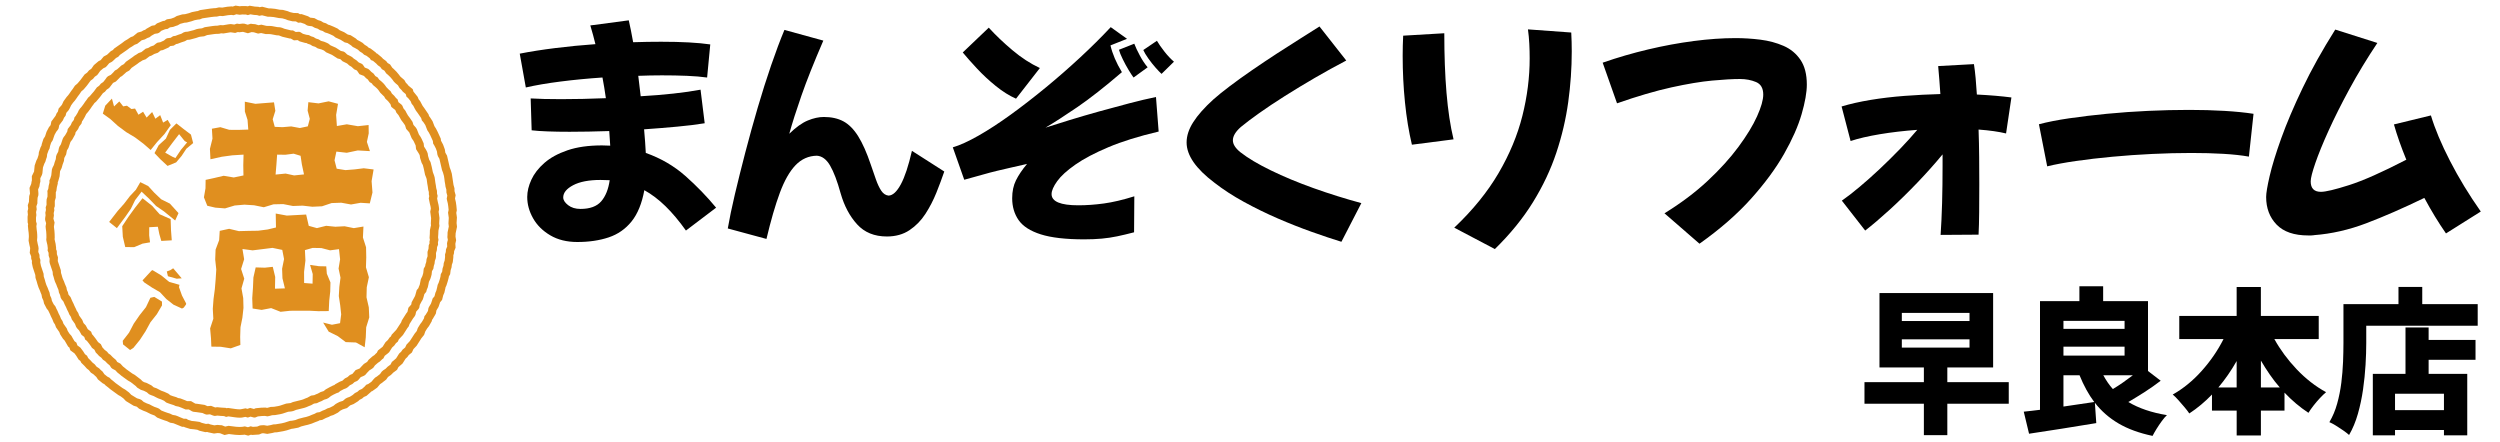
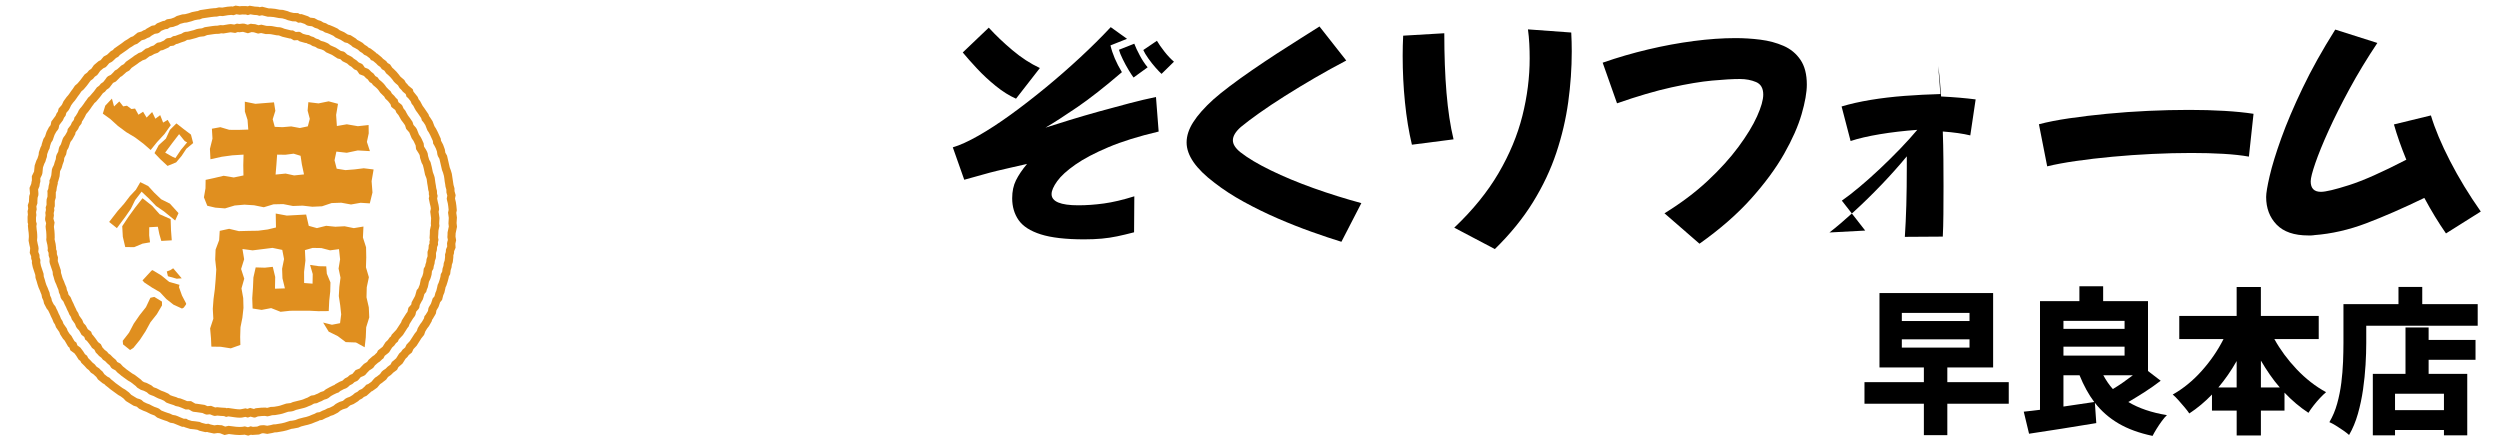
<svg xmlns="http://www.w3.org/2000/svg" version="1.1" viewBox="0 0 100 17.665">
  <defs>
    <style>
      .st0 {
        fill: #e08f1f;
      }
    </style>
  </defs>
  <g id="black">
    <g>
-       <path d="M23.094,9.68c-.422,0-.783-.089-1.085-.268s-.53-.405-.686-.681c-.156-.276-.234-.56-.234-.852,0-.22.055-.451.166-.691.11-.24.284-.464.521-.671.237-.208.545-.376.925-.506.379-.13.838-.195,1.377-.195.11,0,.22.003.331.01-.013-.201-.026-.396-.039-.584-.571.019-1.1.029-1.586.029-.325,0-.618-.005-.881-.015-.263-.01-.475-.024-.637-.044l-.039-1.275c.312.019.717.029,1.217.029.558,0,1.155-.013,1.791-.039-.039-.279-.084-.555-.136-.827-.578.039-1.136.092-1.674.161-.539.068-1.002.148-1.392.238l-.243-1.353c.428-.084.903-.159,1.426-.224.522-.065,1.056-.117,1.601-.156-.058-.24-.126-.49-.204-.749l1.538-.204c.058.253.117.545.175.876.389-.013.762-.019,1.119-.019.824,0,1.479.036,1.966.107l-.126,1.324c-.227-.032-.496-.055-.808-.068-.311-.013-.646-.019-1.002-.019-.305,0-.62.007-.944.019.032.266.065.539.097.817.461-.026.897-.062,1.309-.107.412-.045.774-.097,1.085-.156l.166,1.343c-.311.052-.678.097-1.1.136-.422.039-.863.075-1.324.107.032.357.055.672.068.944.603.214,1.13.521,1.582.92.451.399.861.822,1.231,1.27l-1.207.915c-.272-.383-.545-.707-.817-.973-.273-.266-.555-.48-.847-.642-.097.532-.268.949-.511,1.251-.243.302-.548.514-.915.637-.367.123-.784.185-1.251.185ZM22.529,7.899c0,.104.065.206.195.307.13.101.295.151.496.151.376,0,.652-.101.827-.302.175-.201.289-.483.341-.847-.117-.006-.24-.01-.37-.01-.461,0-.824.07-1.09.209-.266.14-.399.303-.399.491Z" />
-       <path d="M32.934,1.622c-.376.87-.668,1.603-.876,2.2-.208.597-.37,1.106-.487,1.528.266-.259.512-.436.74-.53.227-.094.441-.141.642-.141.305,0,.566.058.784.175.217.117.414.315.589.594.175.279.344.659.506,1.139.071.208.14.404.204.589.065.185.136.336.214.453s.175.182.292.195c.169-.006.332-.157.492-.453.159-.295.306-.741.443-1.338l1.294.827c-.091.266-.196.548-.316.847-.12.298-.266.581-.438.847-.172.266-.384.483-.637.652-.253.169-.555.253-.905.253-.5,0-.897-.162-1.192-.487-.295-.324-.514-.736-.657-1.236-.136-.493-.277-.864-.423-1.114-.146-.25-.323-.381-.53-.394-.331.007-.615.133-.852.38-.237.247-.446.615-.628,1.105-.182.49-.36,1.105-.535,1.844l-1.547-.419c.065-.383.159-.835.282-1.358.123-.522.263-1.082.418-1.679.156-.597.321-1.194.496-1.791.175-.597.355-1.165.54-1.703.185-.538.362-1.009.53-1.411l1.557.428Z" />
      <path d="M38.111,5.894c.285-.084.628-.24,1.027-.467.399-.227.827-.506,1.285-.837.457-.331.925-.693,1.402-1.085s.937-.795,1.382-1.207c.444-.412.852-.816,1.222-1.212l.652.467-.662.263c.078.338.23.694.457,1.071-.688.59-1.282,1.056-1.781,1.397-.5.341-.925.615-1.275.822.279-.091.603-.193.973-.306.37-.113.759-.227,1.168-.341.409-.113.811-.222,1.207-.326.396-.104.753-.188,1.071-.253l.107,1.382c-.798.188-1.47.397-2.015.628-.545.23-.985.462-1.319.696s-.576.454-.725.662c-.149.208-.224.38-.224.516,0,.298.357.448,1.071.448.324,0,.665-.024,1.022-.073.357-.049.762-.144,1.217-.287l-.01,1.44c-.247.065-.472.118-.676.161s-.41.073-.618.092c-.208.019-.441.029-.701.029-.74,0-1.319-.067-1.737-.2-.419-.133-.714-.323-.886-.569-.172-.247-.258-.538-.258-.876,0-.273.05-.511.151-.715.101-.204.248-.423.443-.657-.253.058-.474.109-.662.151-.188.042-.37.084-.545.127-.175.042-.365.092-.569.151-.204.058-.449.126-.735.204l-.457-1.294ZM38.51,2.099l1.041-.993c.272.299.587.599.944.9s.723.54,1.1.715l-.954,1.226c-.266-.117-.535-.285-.808-.506-.272-.22-.524-.454-.754-.701-.23-.247-.42-.461-.569-.642ZM45.342,3.101c-.045-.058-.11-.157-.195-.297-.084-.139-.164-.285-.238-.438-.075-.152-.125-.277-.151-.375l.613-.243c.052.136.126.295.224.477.097.182.201.338.311.467l-.564.409ZM46.462,2.955c-.058-.052-.138-.135-.238-.248-.101-.113-.198-.237-.292-.37-.094-.133-.161-.245-.2-.336l.545-.37c.071.123.17.266.297.428.126.162.255.298.384.409l-.496.487Z" />
      <path d="M53.654,9.671c-.357-.11-.754-.243-1.192-.399-.438-.156-.889-.334-1.353-.535-.464-.201-.915-.422-1.353-.662-.438-.24-.832-.496-1.182-.769-.74-.558-1.11-1.093-1.11-1.606,0-.266.089-.538.268-.817.178-.279.446-.581.803-.905.175-.156.396-.334.662-.535.266-.201.56-.412.881-.633.321-.221.645-.438.973-.652.328-.214.643-.415.944-.603.302-.188.563-.354.784-.496l1.071,1.362c-.422.221-.842.453-1.26.696-.418.243-.817.485-1.197.725-.38.24-.72.467-1.022.681-.302.214-.547.399-.735.555-.214.188-.321.367-.321.535,0,.156.101.315.302.477.298.234.704.475,1.217.725.512.25,1.082.487,1.708.711.626.224,1.264.423,1.912.599l-.798,1.547Z" />
      <path d="M56.476,5.787c-.123-.519-.216-1.083-.277-1.693-.062-.61-.092-1.23-.092-1.859,0-.136.002-.272.005-.409.003-.136.008-.269.015-.399l1.645-.097c0,.882.029,1.676.088,2.38.059.704.152,1.325.282,1.864l-1.664.214ZM59.795,9.963l-1.625-.856c.74-.701,1.33-1.427,1.771-2.18.441-.753.759-1.517.954-2.292.195-.775.292-1.543.292-2.302,0-.195-.005-.389-.015-.584s-.028-.386-.054-.574l1.732.126c.006.123.011.248.015.375.003.126.005.255.005.384,0,.668-.047,1.343-.141,2.024-.094.681-.253,1.358-.477,2.029-.224.671-.535,1.33-.934,1.976-.399.646-.907,1.27-1.523,1.873Z" />
      <path d="M67.98,9.749l-1.401-1.217c.655-.402,1.229-.834,1.723-1.294.493-.461.905-.915,1.236-1.363.331-.448.579-.855.744-1.221.165-.367.248-.657.248-.871,0-.253-.096-.42-.287-.501-.192-.081-.407-.122-.647-.122-.285,0-.655.021-1.11.063-.454.042-.997.133-1.63.272-.633.14-1.358.352-2.175.637l-.574-1.625c.597-.208,1.203-.384,1.82-.53.616-.146,1.223-.258,1.82-.336s1.155-.117,1.674-.117c.331,0,.663.021.997.063.334.042.642.125.925.248.282.123.508.31.677.56.169.25.253.579.253.988,0,.311-.07.707-.209,1.187-.14.48-.373,1.009-.701,1.586-.328.578-.767,1.174-1.319,1.791-.552.616-1.239,1.217-2.063,1.8Z" />
-       <path d="M74.608,9.223l-.934-1.197c.214-.149.453-.334.715-.555.263-.22.532-.461.808-.72s.543-.524.803-.793c.26-.269.49-.524.691-.764-.532.039-1.032.097-1.499.175s-.856.169-1.168.272l-.36-1.382c.344-.104.731-.191,1.163-.263.432-.071.886-.125,1.362-.161.477-.036.952-.06,1.426-.073-.026-.389-.055-.762-.088-1.119l1.431-.078c.026.169.049.357.068.564.019.208.035.425.049.652.519.026.98.065,1.382.117l-.214,1.44c-.292-.071-.659-.123-1.1-.156.013.363.021.732.024,1.105s.005.735.005,1.085c0,.396-.002.767-.005,1.114-.003.347-.011.647-.024.9l-1.518.01c.026-.383.045-.808.059-1.275.013-.467.019-.964.019-1.489v-.457c-.305.37-.642.748-1.012,1.134-.37.386-.738.746-1.104,1.08-.367.334-.693.612-.978.832Z" />
+       <path d="M74.608,9.223l-.934-1.197c.214-.149.453-.334.715-.555.263-.22.532-.461.808-.72s.543-.524.803-.793c.26-.269.49-.524.691-.764-.532.039-1.032.097-1.499.175s-.856.169-1.168.272l-.36-1.382c.344-.104.731-.191,1.163-.263.432-.071.886-.125,1.362-.161.477-.036.952-.06,1.426-.073-.026-.389-.055-.762-.088-1.119c.026.169.049.357.068.564.019.208.035.425.049.652.519.026.98.065,1.382.117l-.214,1.44c-.292-.071-.659-.123-1.1-.156.013.363.021.732.024,1.105s.005.735.005,1.085c0,.396-.002.767-.005,1.114-.003.347-.011.647-.024.9l-1.518.01c.026-.383.045-.808.059-1.275.013-.467.019-.964.019-1.489v-.457c-.305.37-.642.748-1.012,1.134-.37.386-.738.746-1.104,1.08-.367.334-.693.612-.978.832Z" />
      <path d="M81.888,6.654l-.331-1.684c.344-.091.748-.17,1.212-.238.464-.068.965-.128,1.504-.18.538-.052,1.088-.091,1.649-.117s1.108-.039,1.64-.039c.499,0,.97.013,1.411.039s.83.065,1.168.117l-.185,1.713c-.292-.052-.634-.089-1.027-.112-.393-.023-.816-.034-1.27-.034-.506,0-1.03.013-1.572.039-.542.026-1.074.063-1.596.112-.522.049-1.007.105-1.455.17-.448.065-.831.136-1.149.214Z" />
      <path d="M92.564,9.408c-.039.006-.078.01-.117.01h-.117c-.565,0-.986-.145-1.265-.433-.279-.289-.419-.657-.419-1.105,0-.156.047-.436.141-.842.094-.405.248-.907.462-1.504.214-.597.498-1.265.852-2.005.353-.74.79-1.521,1.309-2.346l1.684.535c-.415.623-.787,1.236-1.114,1.839-.328.604-.607,1.16-.837,1.669-.231.509-.407.943-.53,1.299-.123.357-.185.6-.185.73,0,.279.136.418.409.418.188,0,.563-.089,1.124-.268.561-.178,1.325-.517,2.292-1.017-.208-.506-.373-.977-.496-1.411l1.479-.36c.162.539.417,1.145.764,1.82.347.675.757,1.35,1.231,2.024l-1.392.876c-.149-.214-.297-.441-.443-.681-.146-.24-.287-.487-.423-.74-.844.409-1.616.746-2.316,1.012-.701.266-1.398.425-2.092.477Z" />
      <path d="M80.35,16.149h-2.457v1.257h-.938v-1.257h-2.376v-.863h2.376v-.588h-1.776v-2.976h4.546v2.976h-1.832v.588h2.457v.863ZM76.073,12.841h2.708v-.325h-2.708v.325ZM76.073,13.904h2.708v-.331h-2.708v.331Z" />
      <path d="M86.427,15.23c-.2.154-.414.304-.641.45-.227.146-.445.279-.653.4.417.25.932.425,1.544.525-.067.062-.137.144-.209.244-.073.1-.142.202-.206.306s-.118.198-.16.281c-.534-.113-.987-.278-1.36-.497-.373-.219-.689-.495-.947-.828l.056.813c-.463.079-.932.155-1.407.228s-.902.139-1.282.197l-.212-.882c.096-.008.199-.02.309-.034.11-.015.224-.028.341-.041v-4.346h1.576v-.594h.95v.594h1.794v2.795l.507.388ZM82.538,12.835v.319h2.445v-.319h-2.445ZM82.538,14.223h2.445v-.356h-2.445v.356ZM82.538,16.262c.204-.029.41-.059.616-.091.206-.031.411-.061.616-.091-.225-.3-.421-.657-.588-1.069h-.644v1.251ZM84.133,15.011c.054.1.112.196.175.288.063.092.131.179.206.263.133-.079.269-.167.406-.263.138-.096.269-.192.394-.288h-1.182Z" />
      <path d="M90.973,13.561c.238.429.536.833.894,1.21s.75.683,1.176.916c-.075.063-.157.142-.247.238-.09.096-.175.196-.256.3-.081.104-.149.2-.203.288-.342-.225-.661-.494-.957-.807v.719h-.944v.994h-.969v-.994h-.988v-.644c-.279.292-.582.544-.907.757-.05-.075-.115-.159-.194-.253-.079-.094-.16-.186-.241-.278-.081-.092-.157-.167-.228-.225.421-.238.808-.553,1.16-.947.352-.394.643-.818.872-1.272h-1.77v-.925h2.295v-1.157h.969v1.157h2.314v.925h-1.776ZM89.466,15.499v-1.057c-.108.192-.224.376-.347.553-.123.177-.251.345-.384.503h.731ZM91.192,15.499c-.142-.163-.275-.335-.4-.516-.125-.181-.244-.368-.356-.56v1.075h.757Z" />
      <path d="M99.108,12.166v.863h-4.458v.694c0,.263-.009.553-.028.872-.019.319-.052.646-.1.982-.048.336-.117.661-.206.975-.09.315-.207.597-.353.847-.054-.05-.13-.109-.228-.178s-.198-.134-.3-.197c-.102-.063-.189-.109-.26-.138.133-.225.238-.473.312-.744.075-.271.13-.548.166-.832.035-.283.058-.562.069-.835.01-.273.016-.524.016-.753v-1.557h2.201v-.688h.951v.688h2.22ZM97.145,13.598h1.876v.794h-1.876v.563h1.545v2.457h-.932v-.213h-1.957v.213h-.888v-2.457h1.307v-1.857h.925v.5ZM97.758,15.749h-1.957v.657h1.957v-.657Z" />
    </g>
  </g>
  <g id="orange">
    <g>
      <g>
        <path class="st0" d="M8.293,8.234l-.136-.34.063-.364.005-.335.332-.072.389-.092.405.068.387-.081-.007-.409.011-.424-.45.028-.42.057-.454.101-.021-.416.102-.41-.023-.396.338-.062.356.106.356.003.405-.013-.029-.388-.107-.334-.002-.393.423.085.371-.03.373-.029.054.339-.106.338.082.303.312.013.345-.03.348.064.318-.067.079-.3-.087-.329.029-.338.407.049.405-.083.374.1-.075.444.03.444.398-.069.442.076.429-.047.005.334-.073.342.121.368-.488-.027-.438.093-.416-.047-.074.348.087.336.35.057.366-.029.367-.045.393.048-.08.467.035.454-.107.436-.367-.024-.384.068-.389-.071-.387.014-.384.129-.387.018-.389-.044-.387.014-.39-.076-.389.009-.386.117-.389-.079-.388-.024-.387.033-.387.116-.388-.03-.322-.075ZM9.613,13.798l-.381.136-.402-.063-.376-.006-.014-.332-.035-.396.128-.388-.021-.395.029-.393.052-.392.033-.393.025-.395-.043-.4.015-.395.143-.381.023-.371.376-.082.388.093.384-.01.385-.006.384-.05.333-.08-.01-.558.445.082.385-.021.387-.021.104.452.326.091.37-.092.368.037.37-.019.369.075.385-.064-.021.439.125.39.008.401-.012.402.117.395-.085.404-.01.4.092.401.018.403-.123.396-.016.4-.044.398-.348-.191-.41-.015-.319-.24-.362-.178-.223-.364.353.088.324-.063.045-.352-.039-.366-.056-.366.021-.367.047-.369-.077-.365.061-.37-.044-.406-.358.047-.347-.091-.35-.006-.308.088.02.418-.054.453.002.445.337.026.007-.384-.106-.366.355.052.292.006.023.293.145.35-.009.365-.039.363-.021.418-.411.004-.378-.019-.378-0-.379.003-.38.041-.377-.148-.381.072-.361-.056-.015-.413.029-.413.018-.415.091-.403.368.011.316-.034.097.405-.009.47.397-.013-.098-.405-.014-.382.078-.385-.071-.367-.392-.081-.397.05-.398.049-.406-.054.068.41-.122.389.126.388-.111.389.07.389.01.39-.043.39-.077.386-.012.386.008.324ZM11.023,6.983l.402-.04.34.074.395-.041-.086-.404-.051-.34-.278-.085-.329.043-.331-.005-.028.39-.034.408Z" />
        <g>
          <polygon class="st0" points="6.795 8.144 6.447 7.971 6.169 7.706 5.931 7.445 5.613 7.286 5.435 7.591 5.196 7.845 4.964 8.148 4.71 8.435 4.366 8.878 4.675 9.126 5.016 8.667 5.234 8.353 5.405 8.004 5.664 7.666 5.975 7.961 6.243 8.239 6.558 8.455 7.007 8.82 7.14 8.524 6.795 8.144" />
          <polygon class="st0" points="4.889 9.049 4.913 9.471 5.01 9.883 5.369 9.885 5.702 9.745 6.001 9.693 5.967 9.414 5.969 9.089 6.314 9.07 6.372 9.358 6.452 9.637 6.871 9.613 6.84 9.207 6.826 8.764 6.386 8.57 6.085 8.232 5.701 7.929 5.398 8.314 5.138 8.673 4.889 9.049" />
        </g>
        <g>
          <polygon class="st0" points="7.352 12.303 7.28 12.342 6.943 12.189 6.654 11.962 6.397 11.687 6.079 11.502 5.773 11.299 5.7 11.216 6.059 10.827 6.099 10.804 6.449 11.015 6.767 11.275 7.179 11.393 7.159 11.485 7.28 11.823 7.446 12.14 7.441 12.178 7.352 12.303" />
          <polygon class="st0" points="5.337 13.914 5.203 14.001 4.922 13.776 4.909 13.632 5.161 13.308 5.351 12.945 5.584 12.608 5.839 12.285 6.016 11.911 6.173 11.876 6.479 12.064 6.48 12.216 6.273 12.569 6.018 12.891 5.821 13.251 5.596 13.594 5.337 13.914" />
          <polygon class="st0" points="7.105 11.144 7.08 11.151 6.717 11.05 6.672 10.859 6.815 10.805 6.927 10.731 7.169 11.015 7.268 11.134 7.105 11.144" />
        </g>
        <g>
          <path class="st0" d="M6.703,6.636l.343-.141.22-.261.189-.286.271-.225-.088-.339-.299-.227-.283-.221-.259.258-.162.352-.286.261-.169.317.243.254.28.259ZM7.386,5.642l.099.053-.25.301-.218.326-.105-.043-.305-.174.275-.372.282-.367.224.277Z" />
          <polygon class="st0" points="4.562 4.258 4.477 3.944 4.211 4.226 4.113 4.545 4.409 4.758 4.717 5.038 5.049 5.285 5.405 5.499 5.738 5.749 6.026 6 6.279 5.687 6.576 5.365 6.832 5.004 6.706 4.795 6.525 4.904 6.408 4.605 6.215 4.749 6.086 4.481 5.864 4.704 5.723 4.468 5.539 4.589 5.402 4.342 5.256 4.361 5.077 4.228 4.928 4.255 4.772 4.057 4.562 4.258" />
        </g>
      </g>
      <g>
        <path class="st0" d="M18.22,9.466l.006-.135.054-.257-.017-.153.014-.222-.026-.185.021-.103-.018-.189-.02-.138-.034-.144.026-.132-.045-.162-.002-.115-.039-.136-.067-.447-.042-.14-.041-.109-.109-.474-.067-.116-.021-.134-.069-.189-.069-.131-.015-.027-.009-.082-.123-.269-.067-.131-.063-.098-.075-.198-.113-.174-.026-.029-.023-.074-.175-.257-.058-.077-.104-.196-.057-.068-.041-.101-.153-.191-.011-.008-.033-.108-.165-.135-.058-.073-.05-.048-.062-.11-.14-.12-.032-.032-.038-.054-.104-.125-.115-.114-.054-.047-.087-.13-.1-.06-.059-.077-.118-.085-.065-.069-.175-.145-.037-.014-.022-.032-.203-.154-.08-.036-.058-.055-.098-.059-.087-.08-.147-.084-.06-.03-.061-.058-.21-.132-.11-.026-.149-.095-.177-.078-.083-.066-.155-.073-.156-.065-.065-.018-.088-.055-.108-.033-.096-.06-.12-.037-.14-.077-.168-.02-.084-.053-.262-.089-.065.004-.074-.043-.187-.007-.134-.032-.096-.039-.189-.05-.131-.008-.182-.035-.17-.017-.092-.002-.255-.066-.103.019-.047-.015-.145-.009-.206-.035-.079.025-.029-.009-.216-.002-.073.008-.168-.026-.114.038-.047-.007-.168.014-.202.034-.13-.008-.134.03-.063.002-.153.016-.409.061-.092.038-.038.004-.195.038-.118.042-.152.04-.117.01-.218.064-.106.062-.127.045-.166.026-.09.058-.063.008-.243.097-.085.073-.12.02-.214.121-.051.041-.068.023-.082.048-.149.041-.185.149-.091.032-.134.09-.111.065-.105.082-.313.219-.054.061-.079.043-.123.117-.031.028-.134.072-.121.144-.086.043-.185.156-.095.136-.01.013-.089.06-.075.091-.101.072-.173.231-.11.129-.104.089-.093.138-.058.076-.075.109-.046.062-.059.066-.127.175-.056.123-.018.03-.121.138-.033.127-.046.059-.044.104-.17.229-.028.143-.068.085-.096.184-.059.183-.065.1-.065.202-.012.064-.035.065-.069.2-.012.109-.044.138-.045.087-.068.198-.024.242-.089.184.002.17-.011.042-.017.101-.067.158.018.217-0.0.013-.03.096-.01.189 0.0.039-.047.135.015.141-.024.107.013.131-.013.089.003.225.02.067-.01.059.016.176.015.116.006.081.002.074-.011.157.035.177.025.104.003.024-.017.183.056.136.003.096.03.087-.004.081.036.173.102.311.008.115.05.151.025.092.044.135.06.138.031.084.031.073.021.118.052.113.028.122.106.204.06.073.072.149.035.084.057.114.051.129.057.086.04.112.132.189.035.093.115.18.064.068.139.24.049.037.04.114.165.121.067.091.1.16.069.052.036.073.129.127.095.107.079.06.081.101.115.076.038.039.064.057.066.101.19.154.068.035.044.047.111.086.075.064.326.237.097.054.11.083.097.103.311.189.125.037.089.079.167.08.119.045.183.092.138.051.018.008.1.081.177.07.123.044.09.028.129.062.133.023.348.142.074-0.0.029.017.215.067.155.015.133.019.084.038.237.057.077-.007.031.012.239.051.144-.02.098.008.179.071.173-.039.255.03.168.009.174-.009.029-.006.148.04.111-.038.043.011.279-.018.117-.048.06-.003.152.026.2-.036.096-.024.088-.004.251-.043.143-.034.198-.063.053-.005.213-.041.113-.048.173-.045.098-.022.153-.047.136-.056.129-.048.049-.028.102-.015.151-.077.11-.042.081-.044.103-.031.189-.099.093-.077.097-.051.17-.053.126-.107.136-.053.18-.112.066-.06.097-.049.071-.063.105-.045.175-.155.014-.017.044-.018.195-.139.104-.125.02-.021.04-.025.195-.151.073-.104.119-.082.086-.088.156-.115.056-.11.162-.14.123-.195.072-.067.056-.079.126-.103.061-.134.128-.136.192-.302.107-.132.048-.138.073-.118.074-.096.111-.194.013-.059.022-.025.129-.221.022-.126.084-.141.054-.157.009-.029.08-.096.046-.184.046-.106.035-.154.012-.061.035-.073.045-.141.046-.169.004-.041.054-.101.02-.161.036-.109.012-.106.037-.105.023-.202-.001-.065.026-.086.006-.085.058-.137-.009-.16.031-.139-.026-.153ZM17.908,9.61l-.027.12.007.13-.049.117-.007.102-.031.099.002.096-.016.144-.037.106-.012.109-.036.107-.016.129-.055.098-.013.103-.031.115-.043.13-.038.079-.017.086-.036.146-.038.088-.034.136-.077.092-.023.08-.043.124-.065.107-.035.068-.02.118-.094.154-.045.051-.021.093-.083.141-.063.081-.101.163-.041.119-.083.103-.195.301-.133.141-.053.114-.101.083-.061.087-.079.072-.121.192-.113.098-.056.044-.054.106-.114.084-.081.082-.099.066-.057.05-.068.097-.126.099-.075.047-.057.06-.084.1-.128.091-.085.034-.062.071-.106.094-.105.045-.079.07-.099.05-.091.079-.111.069-.111.041-.068.037-.1.086-.13.041-.082.041-.078.044-.09.074-.147.074-.089.027-.103.055-.095.036-.118.06-.109.016-.094.051-.099.037-.114.049-.123.039-.105.023-.2.052-.125.049-.128.025-.091.009-.207.067-.12.029-.242.04-.092.004-.104.027-.142.026-.127-.022-.086.003-.078.008-.111.045-.171.011-.088-.023-.11.038-.125-.034-.095.017-.12.006-.131-.007-.304-.038-.135.03-.133-.053-.081-.005-.096-.009-.125.017-.17-.039-.065-.026-.101.009-.17-.044-.081-.036-.189-.027-.127-.012-.145-.045-.074-.044-.101 0-.137-.055-.104-.046-.083-.031-.119-.021-.11-.053-.101-.031-.105-.037-.136-.054-.093-.075-.071-.032-.117-.041-.107-.052-.085-.046-.111-.04-.124-.059-.087-.077-.063-.032-.116-.034-.233-.142-.085-.09-.153-.116-.107-.061-.28-.202-.081-.069-.106-.085-.054-.058-.089-.046-.123-.1-.064-.098-.077-.067-.063-.065-.102-.067-.074-.092-.097-.079-.069-.078-.097-.096-.045-.092-.083-.063-.074-.118-.11-.146-.119-.087-.039-.111-.077-.058-.075-.127-.045-.083-.082-.092-.07-.11-.038-.101-.13-.184-.039-.108-.06-.09-.045-.113-.053-.104-.04-.096-.053-.104-.033-.078-.068-.083-.071-.137-.026-.114-.049-.105-.02-.114-.039-.092-.036-.097-.052-.114-.038-.116-.027-.102-.04-.122-.008-.113-.105-.315-.027-.132.005-.102-.034-.099-.003-.106-.048-.117.013-.139-.01-.079-.026-.107-.026-.134.009-.128-.002-.098-.007-.1-.015-.112-.012-.134.015-.093-.028-.095-.002-.152.015-.103-.012-.119.025-.109-.013-.122.041-.118-0-.086.008-.139.032-.104.001-.077-.012-.151.053-.124.015-.107.022-.084-.002-.134.063-.127.021-.073.022-.23.054-.15.043-.084.029-.102.03-.083.012-.111.055-.152.04-.074.021-.105.042-.129.063-.097.074-.216.071-.128.061-.076.032-.058.024-.126.148-.197.044-.103.061-.078.031-.117.091-.104.042-.073.06-.124.077-.107.068-.078.059-.08.067-.098.064-.084.073-.109.093-.079.131-.155.147-.198.095-.068.072-.088.092-.062.048-.061.076-.108.121-.102.097-.047.051-.051.09-.107.112-.06.067-.059.093-.089.091-.05.067-.076.288-.201.104-.08.091-.053.107-.072.101-.036.179-.142.124-.034.108-.059.075-.026.089-.068.125-.071.122-.02.055-.025.091-.079.153-.061.095-.013.093-.06.131-.02.094-.035.086-.028.101-.059.165-.044.096-.008.192-.051.122-.042.127-.025.085-.009.1-.041.351-.052.133-.015.094-.003.118-.027.119.007.213-.036.131-.011.089.012.111-.038.132.02.098-.011.149.001.081.024.101-.032.145.024.123.008.087.027.11-.02.231.058.105.001.132.012.205.039.136.012.13.036.091.037.186.045.14.005.09.052.099-.007.161.055.093.059.067.019.134.016.113.062.111.034.096.06.107.033.092.058.103.03.111.046.12.057.087.069.206.093.162.103.112.026.148.098.062.058.086.042.115.065.084.077.096.058.073.069.095.043.129.098.05.073.083.032.126.106.065.069.1.072.062.085.101.06.072.107.074.063.093.09.084.099.055.078.062.062.105.09.058.103.078.077.057.072.115.095.034.111.062.049.1.124.042.104.066.08.058.114.047.082.06.079.148.215.029.096.066.077.072.11.079.204.063.095.057.11.103.227.011.103.044.071.063.122.045.123.016.116.023.072.06.105.103.448.041.106.037.131.017.11.013.112.02.112.013.097.034.118.002.113.035.127-.023.121.014.069.03.122.018.12.014.139-.023.109.029.208-.013.222.014.126-.049.234-.002.102-.006.088.022.127Z" />
        <path class="st0" d="M17.541,8.488l.024-.116-.008-.078-.015-.097-.027-.109-.03-.145.021-.108-.025-.089-.002-.111-.03-.111-.014-.106-.021-.117-.027-.202-.026-.087-.047-.126-.045-.214-.048-.19-.053-.092-.046-.155-.013-.093-.027-.074-.043-.082-.079-.126-.014-.127-.078-.173-.044-.083-.068-.1-.083-.212-.042-.065-.093-.105-.037-.121-.108-.157-.077-.103-.059-.104-.041-.081-.076-.092-.044-.107-.04-.049-.119-.094-.036-.115-.06-.05-.073-.092-.092-.087-.053-.095-.07-.061-.1-.103-.059-.084-.061-.07-.069-.066-.101-.084-.055-.082-.094-.056-.072-.099-.093-.071-.069-.073-.054-.044-.134-.052-.081-.119-.048-.036-.113-.05-.09-.084-.108-.069-.068-.062-.074-.042-.12-.059-.09-.085-.053-.033-.114-.027-.2-.129-.213-.094-.091-.073-.077-.036-.088-.036-.124-.034-.097-.061-.106-.033-.096-.059-.101-.031-.084-.046-.106-.015-.133-.038-.101-.064-.049-.017-.137.009-.108-.062-.087-.003-.258-.064-.094-.038-.079-.021-.116-.008-.209-.04-.094-.007-.125-.001-.204-.049-.117.021-.131-.04-.108-.008-.067-.011-.124.039-.139-.042-.074-.001-.125.014-.092-.014-.108.037-.135-.019-.081.007-.235.04-.106-.006-.117.023-.104.004-.103.012-.301.045-.109.045-.128.014-.087.018-.109.039-.245.062-.094.008-.067.02-.095.056-.12.039-.118.045-.092.014-.097.063-.132.017-.053.021-.085.073-.147.067-.106.017-.055.031-.102.082-.12.041-.101.059-.096.027-.173.136-.113.04-.082.055-.085.05-.085.066-.255.178-.083.094-.105.058-.063.06-.104.092-.087.047-.061.071-.1.1-.111.054-.049.042-.057.081-.087.11-.095.065-.069.084-.089.064-.124.167-.073.083-.089.105-.067.057-.055.081-.064.084-.063.094-.076.102-.067.076-.048.069-.048.103-.077.125-.046.052-.028.107-.077.099-.043.102-.123.161-.019.101-.085.149-.06.075-.036.068-.074.222-.06.093-.023.072-.024.128-.06.111-.025.071-.012.114-.043.119-.033.118-.054.105-.025.072-.025.234-.043.139-.031.063.001.093-.031.121-.016.124-.037.087.006.077-.001.147-.034.112-.005.083.001.137-.034.099.011.102-.025.111.01.104-.018.119.001.071.038.127-.021.13.008.083.016.118.008.12.002.119-.007.096.016.081.03.125.016.13-.008.089.039.094.003.117.039.113-.006.126.016.075.111.33.008.112.031.094.027.102.03.09.049.106.037.099.05.117.02.109.045.097.024.105.032.061.078.095.051.12.054.106.04.095.056.109.034.086.063.095.037.104.127.179.042.111.04.063.082.087.099.178.108.082.038.108.068.05.084.107.077.106.041.066.098.074.056.114.066.065.062.07.093.071.066.082.087.057.085.088.098.083.061.094.05.04.113.059.088.094.083.065.078.067.257.185.107.061.201.156.062.066.147.089.119.038.12.061.083.074.068.032.123.045.094.05.087.042.111.039.122.056.086.07.077.03.094.033.13.041.077.037.119.024.113.043.167.071.13-0.0.124.073.068.021.101.01.248.036.111.05.062.015.128-.012.132.052.063.013.104-.014.132.013.133.007.082.033.092-.021.249.035.104.012.096.005.089-.004.14-.028.099.027.109-.037.138.037.051-.003.105-.043.149-.015.13-.005.101.017.07-.013.12-.032.12-.006.201-.035.095-.023.223-.074.123-.012.081-.017.114-.046.32-.079.089-.029.103-.045.09-.034.115-.065.117-.017.09-.045.092-.036.104-.057.109-.033.066-.035.1-.079.104-.058.126-.06.072-.023.072-.061.139-.074.088-.032.064-.04.09-.082.101-.051.088-.078.104-.044.051-.045.095-.112.13-.052.053-.038.065-.077.093-.098.106-.066.057-.046.062-.09.119-.103.078-.052.087-.085.055-.041.051-.101.117-.091.06-.052.119-.188.086-.079.067-.095.074-.061.043-.093.163-.172.181-.283.05-.062.034-.097.138-.221.061-.079.035-.062.03-.131.095-.107.03-.052.019-.109.07-.134.048-.079.028-.082.039-.141.073-.087.026-.096.037-.087.021-.093.025-.127.054-.111.029-.089.024-.089.014-.135.057-.102.017-.111.029-.088.013-.113.038-.106.009-.078-.002-.13.035-.115.008-.121.04-.095-.005-.096.022-.099-.017-.099.009-.128.006-.142.04-.189-.011-.096.012-.222-.032-.234ZM17.236,9.026l-.04.183-.003.148-.011.16.013.074-.018.079.004.065-.032.076-.009.138-.04.128.003.161-.002.019-.038.106-.013.116-.034.103-.008.061-.059.105-.019.176-.034.116-.062.128-.045.223-.042.098-.008.033-.07.083-.056.2-.013.039-.134.247-.015.09-.115.13-.038.165-.047.06-.177.28-.027.077-.198.303-.179.189-.034.073-.05.041-.072.103-.092.085-.117.185-.185.146-.049.097-.025.018-.069.071-.078.052-.156.138-.057.083-.13.081-.122.128-.047.054-.162.065-.128.152-.101.043-.096.085-.103.052-.101.092-.102.039-.178.098-.04.035-.052.019-.136.068-.159.088-.082.068-.12.038-.114.063-.072.028-.073.034-.124.018-.146.082-.066.024-.105.045-.059.019-.352.088-.093.04-.174.021-.244.081-.073.018-.169.029-.136.006-.14.038-.076-.013-.164.006-.218.021-.071.029-.153-.041-.108.037-.076-.021-.193.038-.048.002-.07-.003-.091-.01-.3-.043-.053.012-.037-.015-.183-.011-.161-.016-.077.011-.166-.065-.144.013-.111-.05-.297-.044-.079-.008-.169-.099-.157 0-.097-.042-.175-.067-.089-.015-.073-.035-.134-.04-.105-.038-.08-.064-.161-.073-.122-.044-.186-.096-.118-.041-.088-.075-.201-.102-.093-.027-.069-.042-.06-.063-.244-.186-.097-.054-.234-.168-.065-.056-.074-.058-.108-.117-.122-.064-.054-.083-.122-.104-.099-.102-.074-.049-.058-.073-.1-.076-.04-.046-.042-.043-.066-.134-.112-.085-.094-.134-.124-.159-.021-.016-.037-.105-.136-.103-.08-.148-.09-.096-.05-.127-.125-.175-.036-.101-.066-.1-.021-.054-.063-.127-.034-.082-.059-.119-.065-.153-.083-.102-.022-.094-.041-.089-.019-.104-.062-.144-.033-.091-.051-.114-.021-.062-.025-.092-.024-.075-.008-.111-.118-.354-.003-.013.007-.147-.043-.125-.004-.127-.03-.075.004-.044-.021-.166-.035-.155-.006-.03.005-.067-.003-.135-.009-.136-.017-.133-.003-.034.026-.163-.046-.154.02-.131-.009-.092.026-.113-.009-.083.028-.082-.001-.184.002-.033.037-.12.002-.21-.001-.01.023-.053.02-.149.037-.144-.001-.057.017-.034.056-.2.019-.205.063-.127.039-.139.053-.145.013-.117.075-.143.03-.158.061-.1.082-.241.075-.099.115-.208.015-.078.1-.13.043-.101.092-.118.026-.097.027-.031.081-.139.05-.104.02-.028.055-.063.095-.126.065-.097.058-.076.041-.059.068-.058.162-.192.109-.146.084-.06.066-.081.098-.066.119-.151.038-.053.114-.056.139-.139.04-.044.065-.035.127-.113.046-.043.118-.065.096-.109.224-.155.08-.062.067-.039.064-.042.123-.043.154-.119.084-.03.11-.064.144-.049.113-.091.083-.014.231-.104.066-.057.141-.019.097-.063.06-.011.143-.055.147-.048.089-.052.105-.009.253-.068.116-.04.048-.01.159-.017.117-.048.261-.038.079-.009.138-.005.084-.019.095.006.264-.044.027-.002.176.025.106-.036.056.009.149-.017.198.057.145-.046.091.007.17.052.123-.022.18.041.149.001.063.005.225.043.093.006.139.053.297.071.04.001.125.072.149-.01.079.05.219.062.054.006.057.031.092.028.095.059.105.032.102.064.152.042.095.041.094.075.23.101.225.145.107.025.091.086.156.076.032.018.078.072.093.056.105.098.11.049.101.148.179.069.086.091.064.046.08.111.089.053.04.06.129.108.049.047.039.046.076.108.111.111.044.039.049.087.112.106.08.101.011.009.037.118.16.126.041.1.086.103.108.195.083.108.071.102.044.144.125.14.095.232.078.114.082.176.016.148.113.181.027.051.007.02.014.101.064.2.046.081.037.143.053.251.049.122.015.051.022.167.023.13.018.136.023.079.002.109.015.054-.019.096.043.21.027.108.011.072.002.019-.025.122.035.258-.011.222.008.07Z" />
      </g>
    </g>
  </g>
</svg>